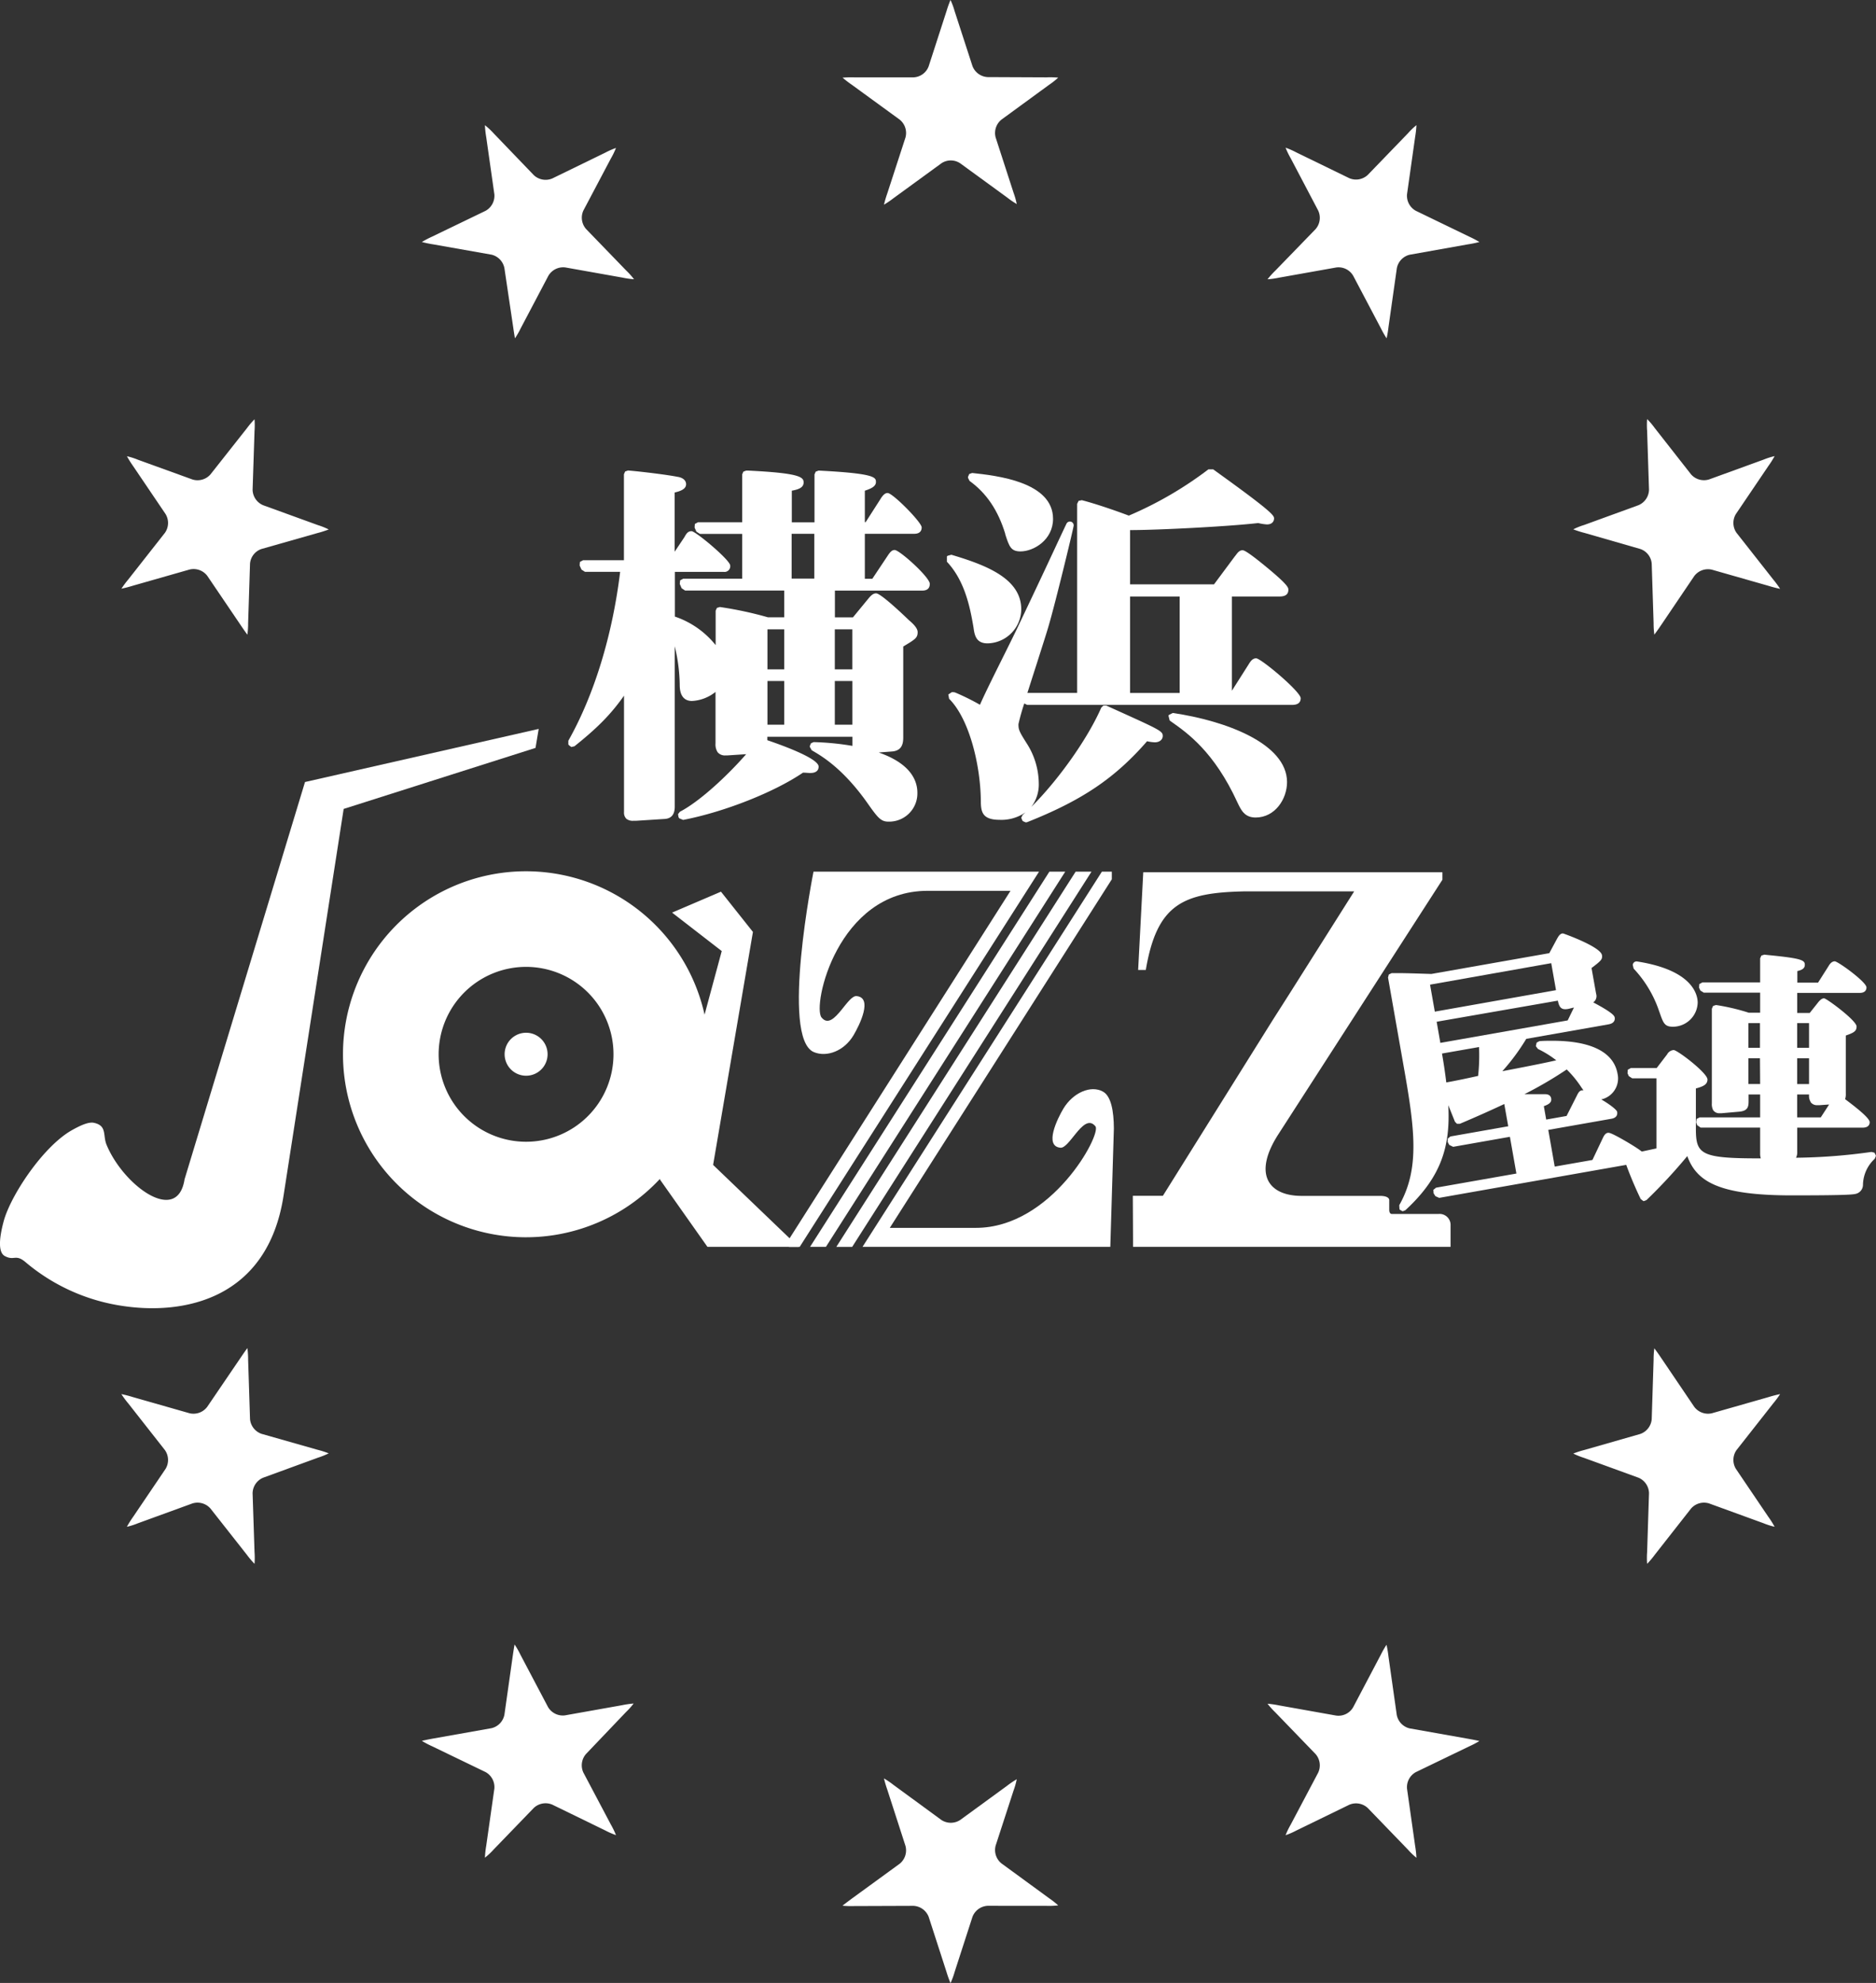
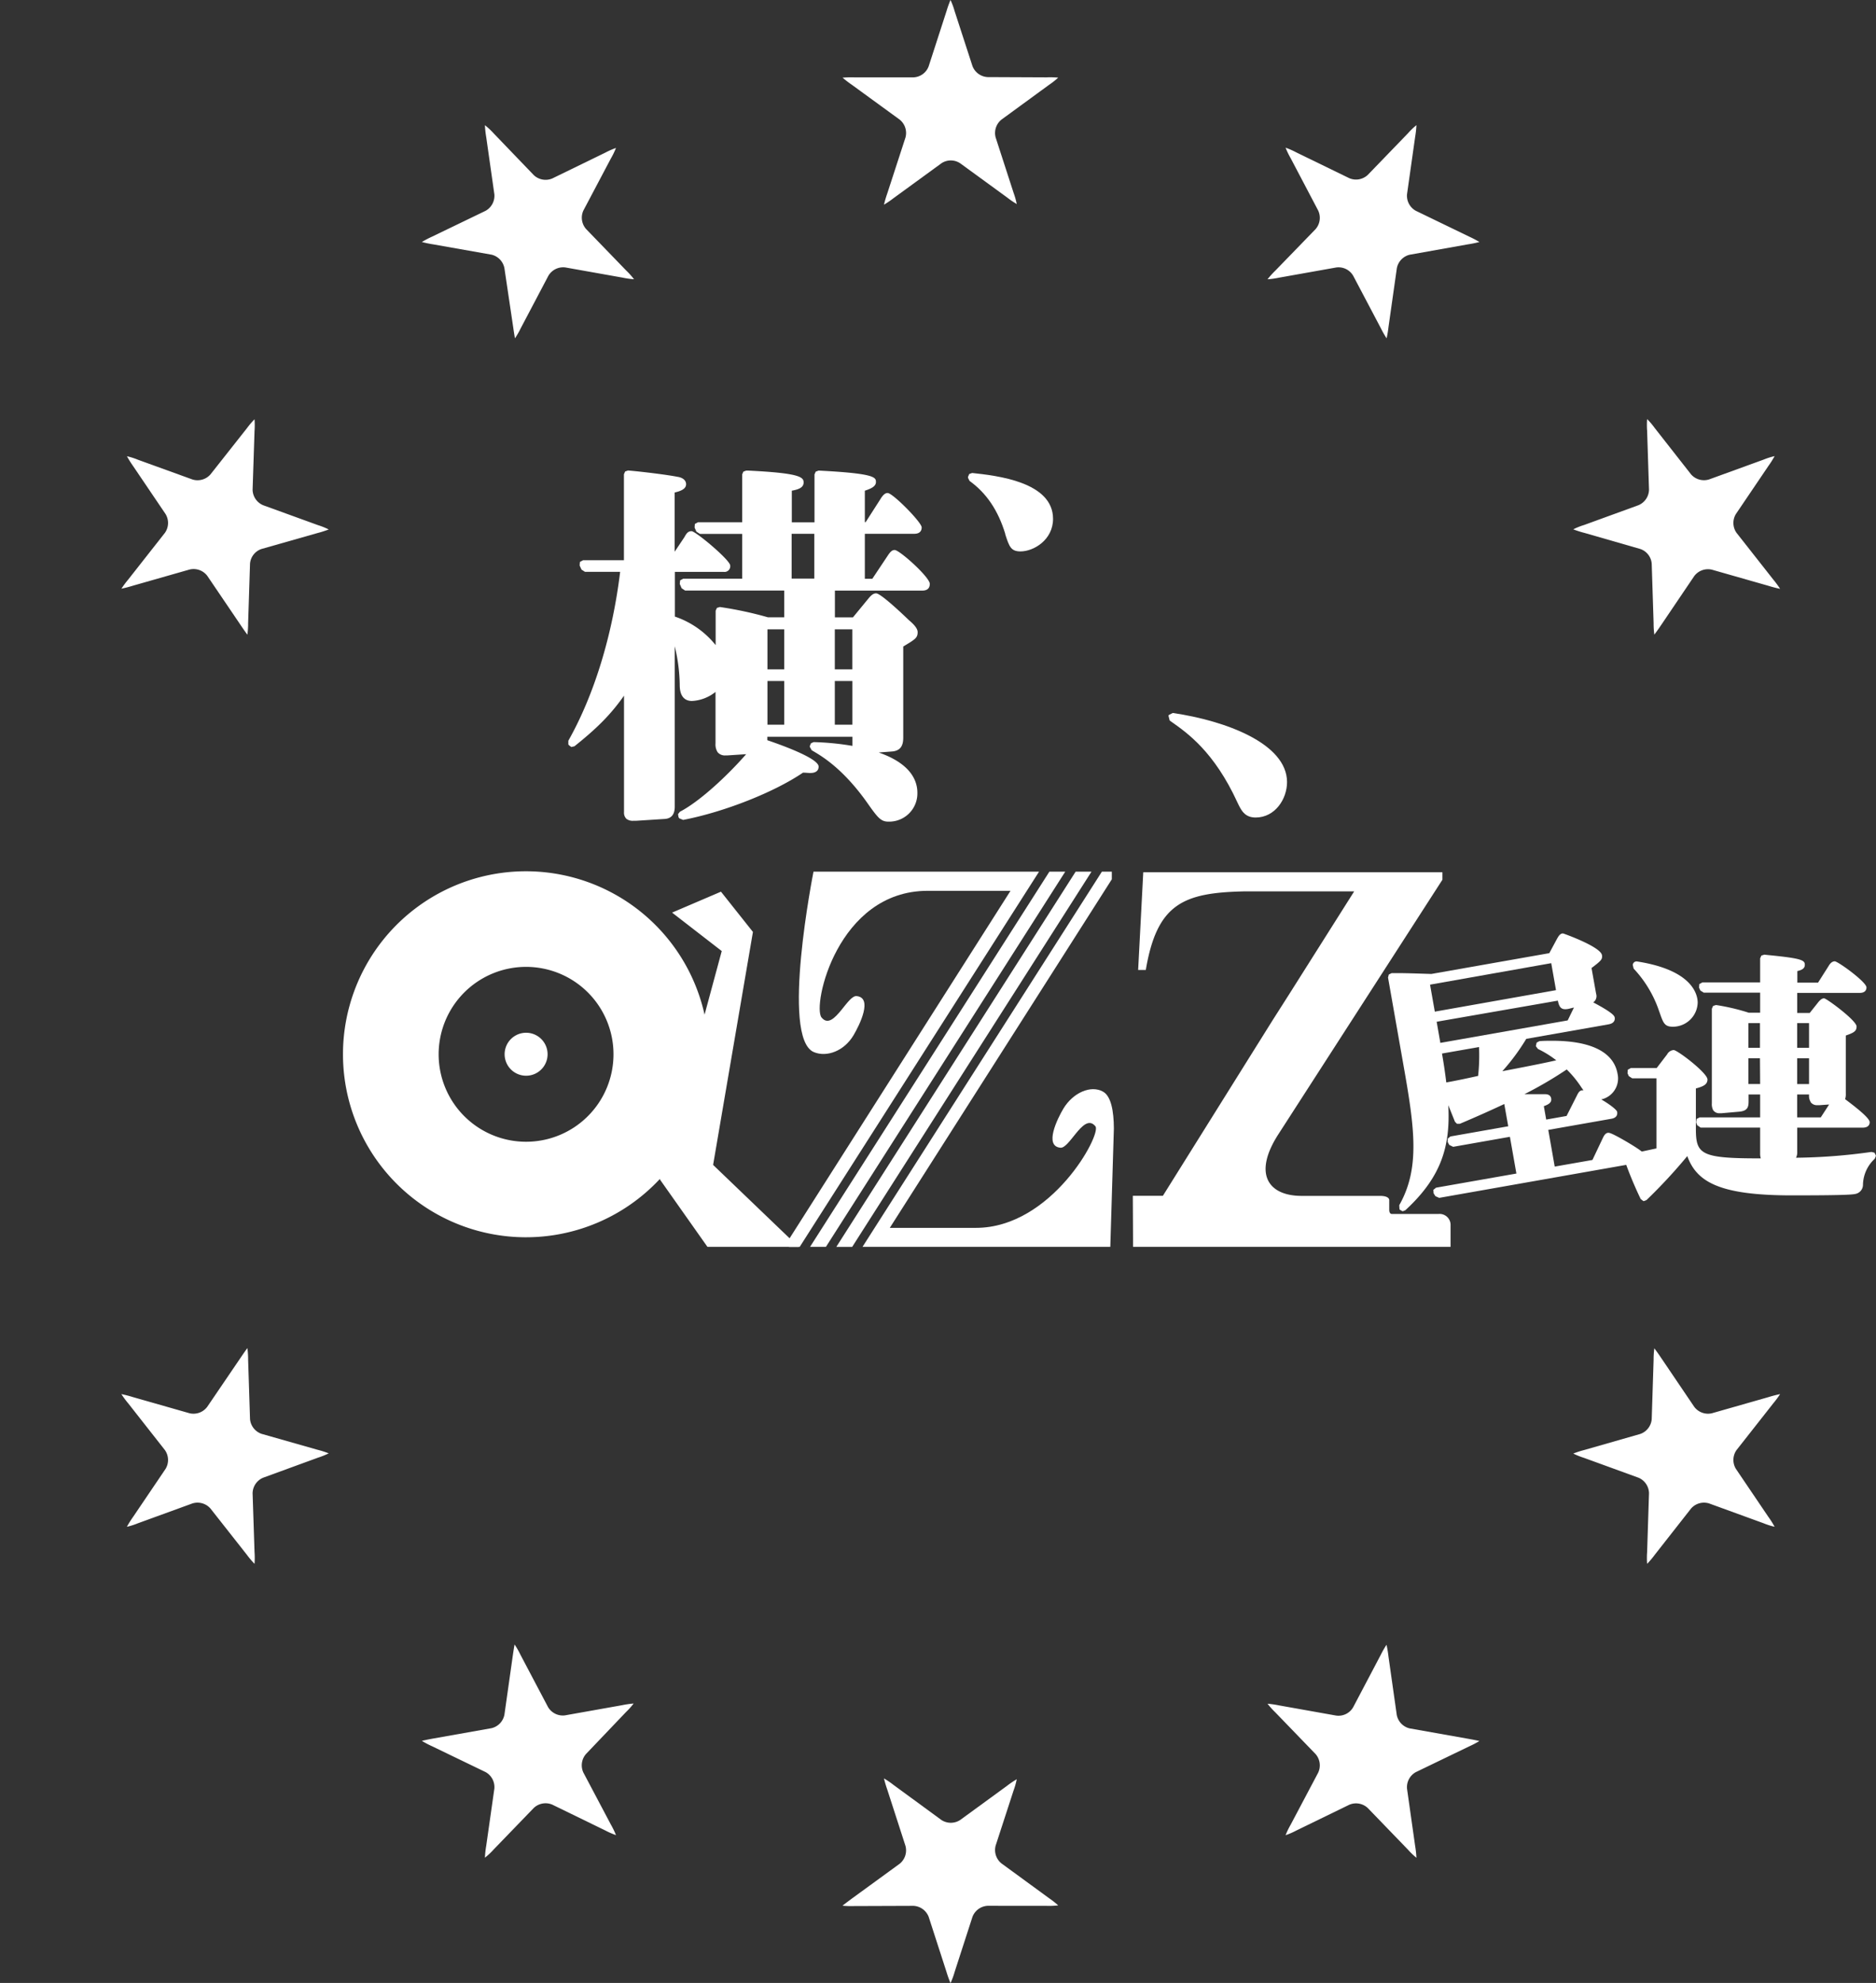
<svg xmlns="http://www.w3.org/2000/svg" id="レイヤー_1" data-name="レイヤー 1" viewBox="0 0 436.7 461.49">
  <rect x="0" y="0" width="436.7" height="461.49" fill="#333333" stroke="none" />
  <defs>
    <style>.cls-1,.cls-2{fill:#fff;}.cls-1{fill-rule:evenodd;}</style>
  </defs>
  <title>footer-logo-jazzyaren [更新済み]</title>
  <path class="cls-1" d="M178.65,146.46h3.91v9.32h-3.91Zm3.91,22.2h-3.91V158.49h3.91Zm7-34h-5.28V124.23h5.28Zm8.85,34h-4.08V158.49h4.08Zm-4.08-22.2h4.07v9.32h-4.07ZM208.26,128c-.73,0-1.17.66-1.68,1.42l-3.52,5.28h-1.74V124.23h11.49c1.43,0,1.74-.81,1.74-1.49,0-1.19-6.74-8-7.92-8-.39,0-.93.16-1.69,1.43l-3.43,5.35h-.19V114.2c1.28-.42,2.58-.94,2.58-2s0-2-13.15-2.67h-.22l-.65.24-.28.64v11.14h-5.28V114.2c1.49-.28,2.75-.67,2.75-1.93s-1-2.17-12.93-2.75l-.44,0-.65.24-.28.64v11.14H162.49l-.74.4-.06.85.42.94.81.52h9.85v10.43H159.05l-.73.39-.08.83.43,1,.81.54h23.08v6.23h-3.79a86.3,86.3,0,0,0-11.2-2.4l-.69.21-.29.66v8a20.58,20.58,0,0,0-9.49-6.64v-10.4h11.4a1.33,1.33,0,0,0,1.48-1.48c0-1.27-8.05-8-9-8s-1.29.75-1.68,1.42l-2.25,3.36V114.62c1.41-.32,2.66-.83,2.66-1.92,0-.9-.76-1.55-2-1.73-2.6-.52-9.09-1.29-11.53-1.47l-.66.23-.28.65v20h-9.51l-.74.4-.06.84.43.94.8.52h8.2c-1.78,14.65-6,28.57-12.06,39.31l0,.82.09.18.6.46.73-.17c5.32-4.24,8.51-7.46,11.54-11.78V189a2,2,0,0,0,.55,1.56,2.36,2.36,0,0,0,1.63.46l.65,0,6.71-.43c1.51-.12,2.27-1.08,2.27-2.86V150.42a40,40,0,0,1,1.16,9c0,3.07,1.55,3.72,2.85,3.72a9.55,9.55,0,0,0,5.48-2.11v12a3.34,3.34,0,0,0,.5,2.05,2.21,2.21,0,0,0,1.83.73h.41l4.39-.29c-3.84,4.42-10.47,10.82-15.42,13.4l-.44.56.12.71.17.26.9.37c9.57-1.84,21.23-6.46,27.9-11,.65,0,1.21.08,1.64.08s2,0,2-1.49c0-2-9.41-5.28-11.94-6.14v-.8h19.8v1.7l0,.42a62.9,62.9,0,0,0-9-.88l-.63.26-.27.62v.26l.44.76.15.09c2.08,1.21,7,4.05,12.63,11.94,2.61,3.71,3.29,4.58,5.09,4.58a6.57,6.57,0,0,0,6.72-6.72c0-2.85-1.57-6.78-9-9.37l3-.23c2.41-.14,2.71-1.83,2.71-3.28V150.46c2.77-1.66,3.35-2,3.35-3.33,0-.47-.21-1.28-2-2.77-.07-.06-6.44-6.27-7.67-6.27-.8,0-1.39.73-1.91,1.36l-3.48,4.23h-4.2v-6.23H214.7c1.44,0,1.74-.85,1.74-1.57C216.44,134.34,209.4,128,208.26,128Z" />
  <path class="cls-2" d="M234,124.22l0,.11c.92,2.84,1.3,4,3.55,4,3.1,0,7.58-2.7,7.58-7.58,0-8.63-13.19-10.06-18.82-10.67l-.68.23-.29.65v.26l.36.71C229.64,114.77,232.34,118.78,234,124.22Z" />
-   <path class="cls-2" d="M229.89,149.73a8,8,0,0,0,7.84-7.92c0-7.25-8.39-10.35-16.26-12.7l-.87.23-.18.17,0,1.22c3.92,4.17,5.31,9.88,6.21,15.4C226.87,148,227.32,149.73,229.89,149.73Z" />
-   <path class="cls-1" d="M274.61,161.28H263.06V138.82h11.55Zm17.8-8.07c-.88,0-1.35.76-1.77,1.44l-3.88,6.11V138.82h11.15c1.32,0,2-.52,2-1.56,0-.46,0-1.07-5-5.2-4.84-4-5.43-4-5.68-4-.7,0-1.13.57-1.51,1.08l-.31.39L282.6,136H263.06V123.37c6.5,0,22.84-.84,29.74-1.63l.13,0a11.45,11.45,0,0,0,2,.31c1.22,0,1.65-.75,1.65-1.4s-.49-1.53-11.67-9.61l-2.5-1.81H281.3A86.48,86.48,0,0,1,262.77,120c-1.71-.65-7-2.57-10.93-3.59l-.76.15-.34.7v44H239.16c.74-2.32,1.54-4.82,2.21-6.9,1.27-4,2.37-7.4,2.76-8.8,1.59-5.43,5.41-21.19,5.78-23.1a.88.88,0,0,0-1.66-.56c-.24.49-.56,1.17-1.49,3.15-1.36,2.9-4,8.63-9.77,20.74-.42.92-1.48,3.05-2.7,5.52-2.24,4.51-5,10-6.17,12.71a54.55,54.55,0,0,0-5.79-2.86l-.34-.07h-.43l-.81.54.19,1c4.73,4.72,7.29,15.49,7.38,23.68,0,2.63.32,4.49,4.4,4.49a9.84,9.84,0,0,0,6-1.74l-.69.63-.3.63.26.65.18.17.62.26.32-.06c12.79-5.08,20.4-10.21,27.91-18.83a9.19,9.19,0,0,0,1.82.25c1.06,0,1.83-.62,1.83-1.48,0-1.13-.65-1.42-11.42-6.29l-1.72-.78-.68,0-.49.47c-3.15,7.22-10,16.87-16.3,23.12a8.62,8.62,0,0,0,1.75-5.5A17.53,17.53,0,0,0,239,173c-1.79-2.81-1.92-3.22-1.92-4.48a49.31,49.31,0,0,1,1.35-4.8l.69.33h61.66c1.32,0,2-.53,2-1.56C302.74,160.93,293.52,153.21,292.41,153.21Z" />
  <path class="cls-2" d="M273,165.93l-.92.47-.08.18.28,1.11.35.25c3.75,2.63,10,7,15.42,18.81.86,1.81,1.67,3.51,4.23,3.51,4.52,0,7.32-4.29,7.32-8.26C299.56,173,285.22,167.72,273,165.93Z" />
  <path class="cls-2" d="M335.77,204.74V203H294.32v0H266.13l-1.19,22.75h1.78c2.62-15.53,8.82-18,23-18.3h25.51l-15,23.73-4.07,6.39L270.7,278.3h-7l.05,10.11v1.77h73.92v-5a2.56,2.56,0,0,0-2.82-2.65c-1.13,0-10,0-10.84,0-.63,0-.62-.9-.62-.9v-2.31s.14-1-2.16-1H303c-7.74,0-11.39-5.08-5.42-14.34Z" />
  <path class="cls-2" d="M386.12,235.06l.18.5c.88,2.53,1.17,3.39,3.12,3.39a5.77,5.77,0,0,0,5.77-5.59c0-1.74-1-7.55-14.06-9.59a.87.87,0,0,0-1,.58l-.06.18.21.89A27,27,0,0,1,386.12,235.06Z" />
  <path class="cls-1" d="M409.73,252.29H407v-6h2.69ZM407,238.11h2.69v5.74H407Zm11.35,8.19h2.76v6h-2.76Zm3.12,10.19a1.84,1.84,0,0,0,1.59.72l.47,0,2.26-.16-1.95,3h-5.49v-5.33h2.76v.15A2.74,2.74,0,0,0,421.51,256.49Zm-3.12-18.38h2.76v5.74h-2.76Zm18,30.16-.71-.18a133.53,133.53,0,0,1-17.56,1.35,2.67,2.67,0,0,0,.28-1.4v-5.6h15.22c1.44,0,1.65-.8,1.65-1.28,0-1.05-3.93-4-5.72-5.35a3.66,3.66,0,0,0,.16-1.29V241c1.86-.65,2.51-1,2.51-2.11,0-1.38-7-6.55-7.57-6.55s-1.09.55-1.51,1.11l-1.83,2.3h-2.91v-4.67H432.9c1.37,0,1.58-.8,1.58-1.28,0-1.27-6.64-6.07-7.38-6.07s-1.2.69-1.45,1.12l-2.44,3.84h-4.82V226c1-.24,1.74-.57,1.74-1.46,0-1.07-.7-1.5-8.48-2.26l-.94-.1-.69.21-.29.65v5.59H396.3l-.73.4-.06.83.3.66.79.5h13.13v4.67h-2.65a49.31,49.31,0,0,0-7.62-1.79l-.68.21-.29.65v22a3.08,3.08,0,0,0,.27,1.55,1.68,1.68,0,0,0,1.56.77l.48,0,4.07-.36c2-.18,2.17-1.16,2.17-2.41v-1.59h2.69v5.33H395.64l-.7.37-.11.79.24.65.81.57h13.85v6a3.71,3.71,0,0,0,.15,1.16h-.48c-13.63,0-14.63-1-14.63-7v-9.27c1.69-.46,2.7-.91,2.7-2.09,0-1.52-7-6.85-7.87-6.85a1.88,1.88,0,0,0-1.52,1l-2.43,3.18h-6l-.73.4-.06.83.3.66.79.51h5.65v16.31l-6.85,1.47-.57.41-.07.7a88.89,88.89,0,0,0,3.82,9.21l.61.46.16,0,.58-.23a123.07,123.07,0,0,0,9.49-10.23c2.17,5.94,7.33,9.14,24.31,9.14,9.42,0,13.83-.1,14.74-.32a2.18,2.18,0,0,0,1.85-2.14v-.15a8.45,8.45,0,0,1,2.73-5.9l.26-.61v-.18Z" />
  <path class="cls-1" d="M344.29,243.68a43.42,43.42,0,0,1-.21,6.72c-2.31.51-4.9,1.07-7.41,1.52-.26-2.12-.58-4.35-1-6.73ZM334,235.44l-1.11-6.28,28.21-5,1.11,6.28Zm28.64-2.56c.26,1.24.6,2,1.75,2a4.33,4.33,0,0,0,1.1-.18l.9-.22-1.46,3-29.64,5.23-.86-4.92Zm2.05,16a24.72,24.72,0,0,1,3.43,4.19l.48.68-.36,0c-.61.11-.87.61-1.21,1.31l-2.36,4.66-4.74.84-.55-3.12c1.08-.39,1.88-.83,1.71-1.79s-1.08-1-1.48-1l-.17,0c-.61,0-2.6,0-4.58,0A92.64,92.64,0,0,0,364.7,248.9Zm17.64,21.35a1.24,1.24,0,0,0,.52-1.32c-.07-.4-.13-.77-4-3.08-3.74-2.19-4.23-2.19-4.41-2.19h-.16c-.64.11-.95.75-1.22,1.32l-2.37,5-8.78,1.54-1.5-8.54,14.7-2.59c1.36-.24,1.42-1.11,1.33-1.61s-1.86-1.83-3.69-2.89a5,5,0,0,0,3.78-6c-.89-5-6.14-7.65-15.19-7.65-1,0-2,0-3,.09l-.63.33-.17.69,0,.17.47.63a22.68,22.68,0,0,1,4.26,2.64c-1.75.4-4.53,1-12.55,2.53a49.88,49.88,0,0,0,5.57-7.53l19.18-3.38c1.51-.27,1.46-1.26,1.41-1.56s-.17-1-5-3.54a1.78,1.78,0,0,0,.67-2l-1.07-6c2.14-1.63,2.6-2,2.43-3-.35-2-9-5.05-9.05-5.05l-.15,0c-.59.1-.88.59-1.22,1.17l-1.84,3.42-27.45,4.84c-4.48-.14-6.07-.19-7.21-.19-.68,0-1.19,0-1.94,0h-.11l-.65.32-.18.7L326.72,248c2.57,14.52,3.89,23.86-1,32.49l.06.95.08.1.61.35h.09l.58-.23c8.48-7.8,10.49-15,10-24.45l1.55,3.86.47.47h.67c4.27-1.8,7.71-3.37,10.34-4.6l.92,5.18-13.45,2.37L337,265l0,.79.36.67.91.44,13.21-2.33,1.51,8.55-18.7,3.29-.63.51.06.81.42.66.88.39,46.48-8.2Z" />
-   <path class="cls-2" d="M124.66,174.06,80,188.26,66,278.31c-3.74,24.13-23.28,27.83-37.67,25.59A45.07,45.07,0,0,1,6,293.79c-2.4-2.06-2.65-.28-4.86-1.46-1.48-.78-1.47-3.7-.28-8.12,1.62-6,9.2-17.44,15.91-21.2,1.67-.93,3.78-2,5.13-1.69,3.06.68,2,2.88,2.9,5.09,3.91,9.48,16.5,18.75,18.16,8.06L71,182l54.4-12.36Z" />
  <path class="cls-1" d="M142.42,249.33a20.35,20.35,0,1,1-16-23.92A20.34,20.34,0,0,1,142.42,249.33ZM166,271.11l9.27-54.22-7.44-9.37-11.38,4.87,11.56,8.95-4,14.8a42.59,42.59,0,1,0-10.35,38.18l-.05.17,11.07,15.69h21.2Z" />
  <path class="cls-2" d="M127.37,246.34a5,5,0,1,1-3.93-5.89A5,5,0,0,1,127.37,246.34Z" />
  <polygon class="cls-2" points="254.08 202.86 250.39 202.86 194.68 290.19 198.37 290.19 254.08 202.86" />
  <polygon class="cls-2" points="188.57 290.18 192.26 290.18 247.97 202.86 244.28 202.86 188.57 290.18" />
  <path class="cls-2" d="M256.78,254.07c-2.86-1.61-7,.24-9.23,3.92-1.42,2.38-4.55,8.77-.7,9.12,1,.09,2.22-1.63,3.51-3.21,1.53-1.89,3.17-3.59,4.64-1.77s-10.2,23.63-27.82,23.63H207.13l51.68-81.12v-1.78H256.5l-55.72,87.32h57.68l.83-27.52C259.27,258.56,258.64,255.12,256.78,254.07Z" />
  <path class="cls-2" d="M241.87,202.86h-52.5s-7.73,38.74.09,42c3,1.25,7.05-.25,9.23-3.93,1.41-2.38,4.55-8.76.7-9.11-1-.09-2.22,1.62-3.51,3.21-1.54,1.88-3.17,3.58-4.64,1.77-2.19-2.7,3.67-29.48,24.7-29.48h19.29L183.67,288.4v1.79h2.48Z" />
  <path class="cls-2" d="M229.9,17.94a4,4,0,0,1-3.53-2.57L222.2,2.53A15.93,15.93,0,0,0,221.26,0a25.11,25.11,0,0,0-.93,2.6l-4.15,12.82A3.93,3.93,0,0,1,212.65,18l-13.81,0a21.59,21.59,0,0,0-2.7.08,26.91,26.91,0,0,0,2.18,1.67l11.11,8.09a4,4,0,0,1,1.35,4.16L206.55,45a26.08,26.08,0,0,0-.78,2.64A21.72,21.72,0,0,0,208,46.12L219.15,38a3.93,3.93,0,0,1,4.36,0l10.89,7.93a20.61,20.61,0,0,0,2.28,1.56,17.57,17.57,0,0,0-.73-2.6L231.77,32a4,4,0,0,1,1.35-4.16l11.06-8.08a17.9,17.9,0,0,0,2.15-1.69A19.25,19.25,0,0,0,243.6,18Z" />
  <path class="cls-2" d="M136.42,53.29A4,4,0,0,1,135.8,49l6.4-12.11a17.84,17.84,0,0,0,1.19-2.46,18.66,18.66,0,0,0-2.5,1.1l-12.32,6a4,4,0,0,1-4.31-.77L114.88,31a15.8,15.8,0,0,0-2-1.86,23.27,23.27,0,0,0,.3,2.74l1.9,13.34a4,4,0,0,1-2.06,3.85l-12.43,6a23.69,23.69,0,0,0-2.39,1.25,27,27,0,0,0,2.7.56l13.52,2.39a4,4,0,0,1,3,3.15L119.44,76c.21,1.48.41,2.7.45,2.72a19.79,19.79,0,0,0,1.34-2.35l6.44-12.22a4,4,0,0,1,3.92-1.91l13.27,2.36a20.21,20.21,0,0,0,2.73.39,17.6,17.6,0,0,0-1.79-2Z" />
  <path class="cls-2" d="M61.25,117.58A4,4,0,0,1,58.8,114l.45-13.69a18.8,18.8,0,0,0,0-2.73,19.19,19.19,0,0,0-1.77,2.08L49,110.4a4,4,0,0,1-4.2,1.19L32.12,107a16,16,0,0,0-2.57-.82A23.94,23.94,0,0,0,31,108.49l7.55,11.16a4,4,0,0,1-.16,4.36l-8.53,10.85A23.45,23.45,0,0,0,28.27,137a27.35,27.35,0,0,0,2.67-.69l13.21-3.77a4,4,0,0,1,4.11,1.49L56,145.45c.83,1.24,1.55,2.24,1.59,2.25a19.75,19.75,0,0,0,.17-2.7l.44-13.81a3.94,3.94,0,0,1,2.69-3.43l13-3.7a22.48,22.48,0,0,0,2.63-.84,16.38,16.38,0,0,0-2.49-1Z" />
  <path class="cls-2" d="M329.58,49.06a4,4,0,0,1-2.05-3.85l1.89-13.34a23.05,23.05,0,0,0,.3-2.74A15.8,15.8,0,0,0,327.77,31l-9.38,9.71a4,4,0,0,1-4.3.76l-12.33-6a18.66,18.66,0,0,0-2.5-1.1,18.48,18.48,0,0,0,1.19,2.46L306.85,49a4,4,0,0,1-.61,4.33L296.86,63a18.36,18.36,0,0,0-1.8,2,20.24,20.24,0,0,0,2.74-.39l13.26-2.36A3.94,3.94,0,0,1,315,64.18l6.44,12.21a21.59,21.59,0,0,0,1.34,2.35,27.12,27.12,0,0,0,.45-2.72l1.93-13.6a4,4,0,0,1,3-3.14l13.53-2.41a25.62,25.62,0,0,0,2.69-.55A23.69,23.69,0,0,0,342,55.07Z" />
  <path class="cls-2" d="M381.81,127.76a3.93,3.93,0,0,1,2.68,3.44l.44,13.8a19.75,19.75,0,0,0,.17,2.7s.76-1,1.59-2.24l7.7-11.39a4,4,0,0,1,4.11-1.49l13.21,3.77a27.35,27.35,0,0,0,2.67.69,23.45,23.45,0,0,0-1.61-2.18L404.23,124a4,4,0,0,1-.15-4.36l7.55-11.16a21.84,21.84,0,0,0,1.47-2.33,16.67,16.67,0,0,0-2.57.82l-12.69,4.61a4,4,0,0,1-4.2-1.19l-8.45-10.78a17,17,0,0,0-1.77-2.08,18.1,18.1,0,0,0,0,2.73l.44,13.69a4,4,0,0,1-2.44,3.62l-12.69,4.62a15.68,15.68,0,0,0-2.5,1,22.48,22.48,0,0,0,2.63.84Z" />
  <path class="cls-2" d="M229.9,443.54a4,4,0,0,0-3.53,2.58L222.2,459a16.42,16.42,0,0,1-.94,2.53,26.2,26.2,0,0,1-.93-2.6l-4.15-12.82a4,4,0,0,0-3.53-2.56l-13.81.05a21.59,21.59,0,0,1-2.7-.08c0-.05,1-.8,2.18-1.68l11.11-8.09a4,4,0,0,0,1.35-4.15l-4.23-13.08a27.25,27.25,0,0,1-.78-2.63,19.92,19.92,0,0,1,2.23,1.52l11.15,8.16a4,4,0,0,0,4.36,0l10.89-7.94a21.35,21.35,0,0,1,2.28-1.55,17.57,17.57,0,0,1-.73,2.6l-4.18,12.84a4,4,0,0,0,1.35,4.15l11.06,8.08a20.6,20.6,0,0,1,2.15,1.69,17.64,17.64,0,0,1-2.73.11Z" />
  <path class="cls-2" d="M136.42,408.2a4,4,0,0,0-.62,4.33l6.4,12.1a19.17,19.17,0,0,1,1.19,2.46,17.82,17.82,0,0,1-2.5-1.09l-12.32-6a4,4,0,0,0-4.31.76l-9.38,9.71a15.48,15.48,0,0,1-2,1.87,22.85,22.85,0,0,1,.3-2.74l1.9-13.34a4,4,0,0,0-2.06-3.85l-12.43-6a20.53,20.53,0,0,1-2.39-1.26s1.23-.29,2.7-.55l13.52-2.4a4,4,0,0,0,3-3.14l1.93-13.61c.21-1.47.41-2.69.45-2.71a18.84,18.84,0,0,1,1.34,2.35l6.44,12.21a4,4,0,0,0,3.92,1.92l13.27-2.36a23.59,23.59,0,0,1,2.73-.4,17.17,17.17,0,0,1-1.79,2Z" />
  <path class="cls-2" d="M61.25,343.91a4,4,0,0,0-2.45,3.62l.45,13.69a18.87,18.87,0,0,1,0,2.73,20,20,0,0,1-1.77-2.09L49,351.09a4,4,0,0,0-4.2-1.2l-12.69,4.62a16,16,0,0,1-2.57.82A22.64,22.64,0,0,1,31,353l7.55-11.16a4,4,0,0,0-.16-4.36l-8.53-10.86a22.63,22.63,0,0,1-1.61-2.17,27.35,27.35,0,0,1,2.67.69l13.21,3.77a4,4,0,0,0,4.11-1.5L56,316c.83-1.23,1.55-2.24,1.59-2.24a19.58,19.58,0,0,1,.17,2.7l.44,13.8a4,4,0,0,0,2.69,3.44l13,3.7a20.47,20.47,0,0,1,2.63.84,18.44,18.44,0,0,1-2.49,1Z" />
  <path class="cls-2" d="M329.58,412.43a4,4,0,0,0-2.05,3.85l1.89,13.33a23.11,23.11,0,0,1,.3,2.75,16.41,16.41,0,0,1-1.95-1.87l-9.38-9.71a4,4,0,0,0-4.3-.76l-12.33,6a17.82,17.82,0,0,1-2.5,1.09,18.48,18.48,0,0,1,1.19-2.46l6.4-12.1a4,4,0,0,0-.61-4.33l-9.38-9.71a17.89,17.89,0,0,1-1.8-2,23.6,23.6,0,0,1,2.74.4l13.26,2.36a3.94,3.94,0,0,0,3.92-1.92l6.44-12.22a20.82,20.82,0,0,1,1.34-2.34,26.6,26.6,0,0,1,.45,2.71l1.93,13.61a4,4,0,0,0,3,3.14l13.53,2.4c1.46.26,2.67.51,2.69.55a21.49,21.49,0,0,1-2.39,1.25Z" />
  <path class="cls-2" d="M381.81,333.73a4,4,0,0,0,2.68-3.44l.44-13.8a19.58,19.58,0,0,1,.17-2.7s.76,1,1.59,2.24l7.7,11.38a4,4,0,0,0,4.11,1.5l13.21-3.77a27.35,27.35,0,0,1,2.67-.69,22.63,22.63,0,0,1-1.61,2.17l-8.54,10.86a4,4,0,0,0-.15,4.36L411.63,353a20.76,20.76,0,0,1,1.47,2.33,16.67,16.67,0,0,1-2.57-.82l-12.69-4.62a4,4,0,0,0-4.2,1.2l-8.45,10.77a18.64,18.64,0,0,1-1.77,2.09,18.21,18.21,0,0,1,0-2.74l.44-13.68a4,4,0,0,0-2.44-3.62l-12.69-4.62a18.26,18.26,0,0,1-2.5-1,21.43,21.43,0,0,1,2.63-.85Z" />
</svg>